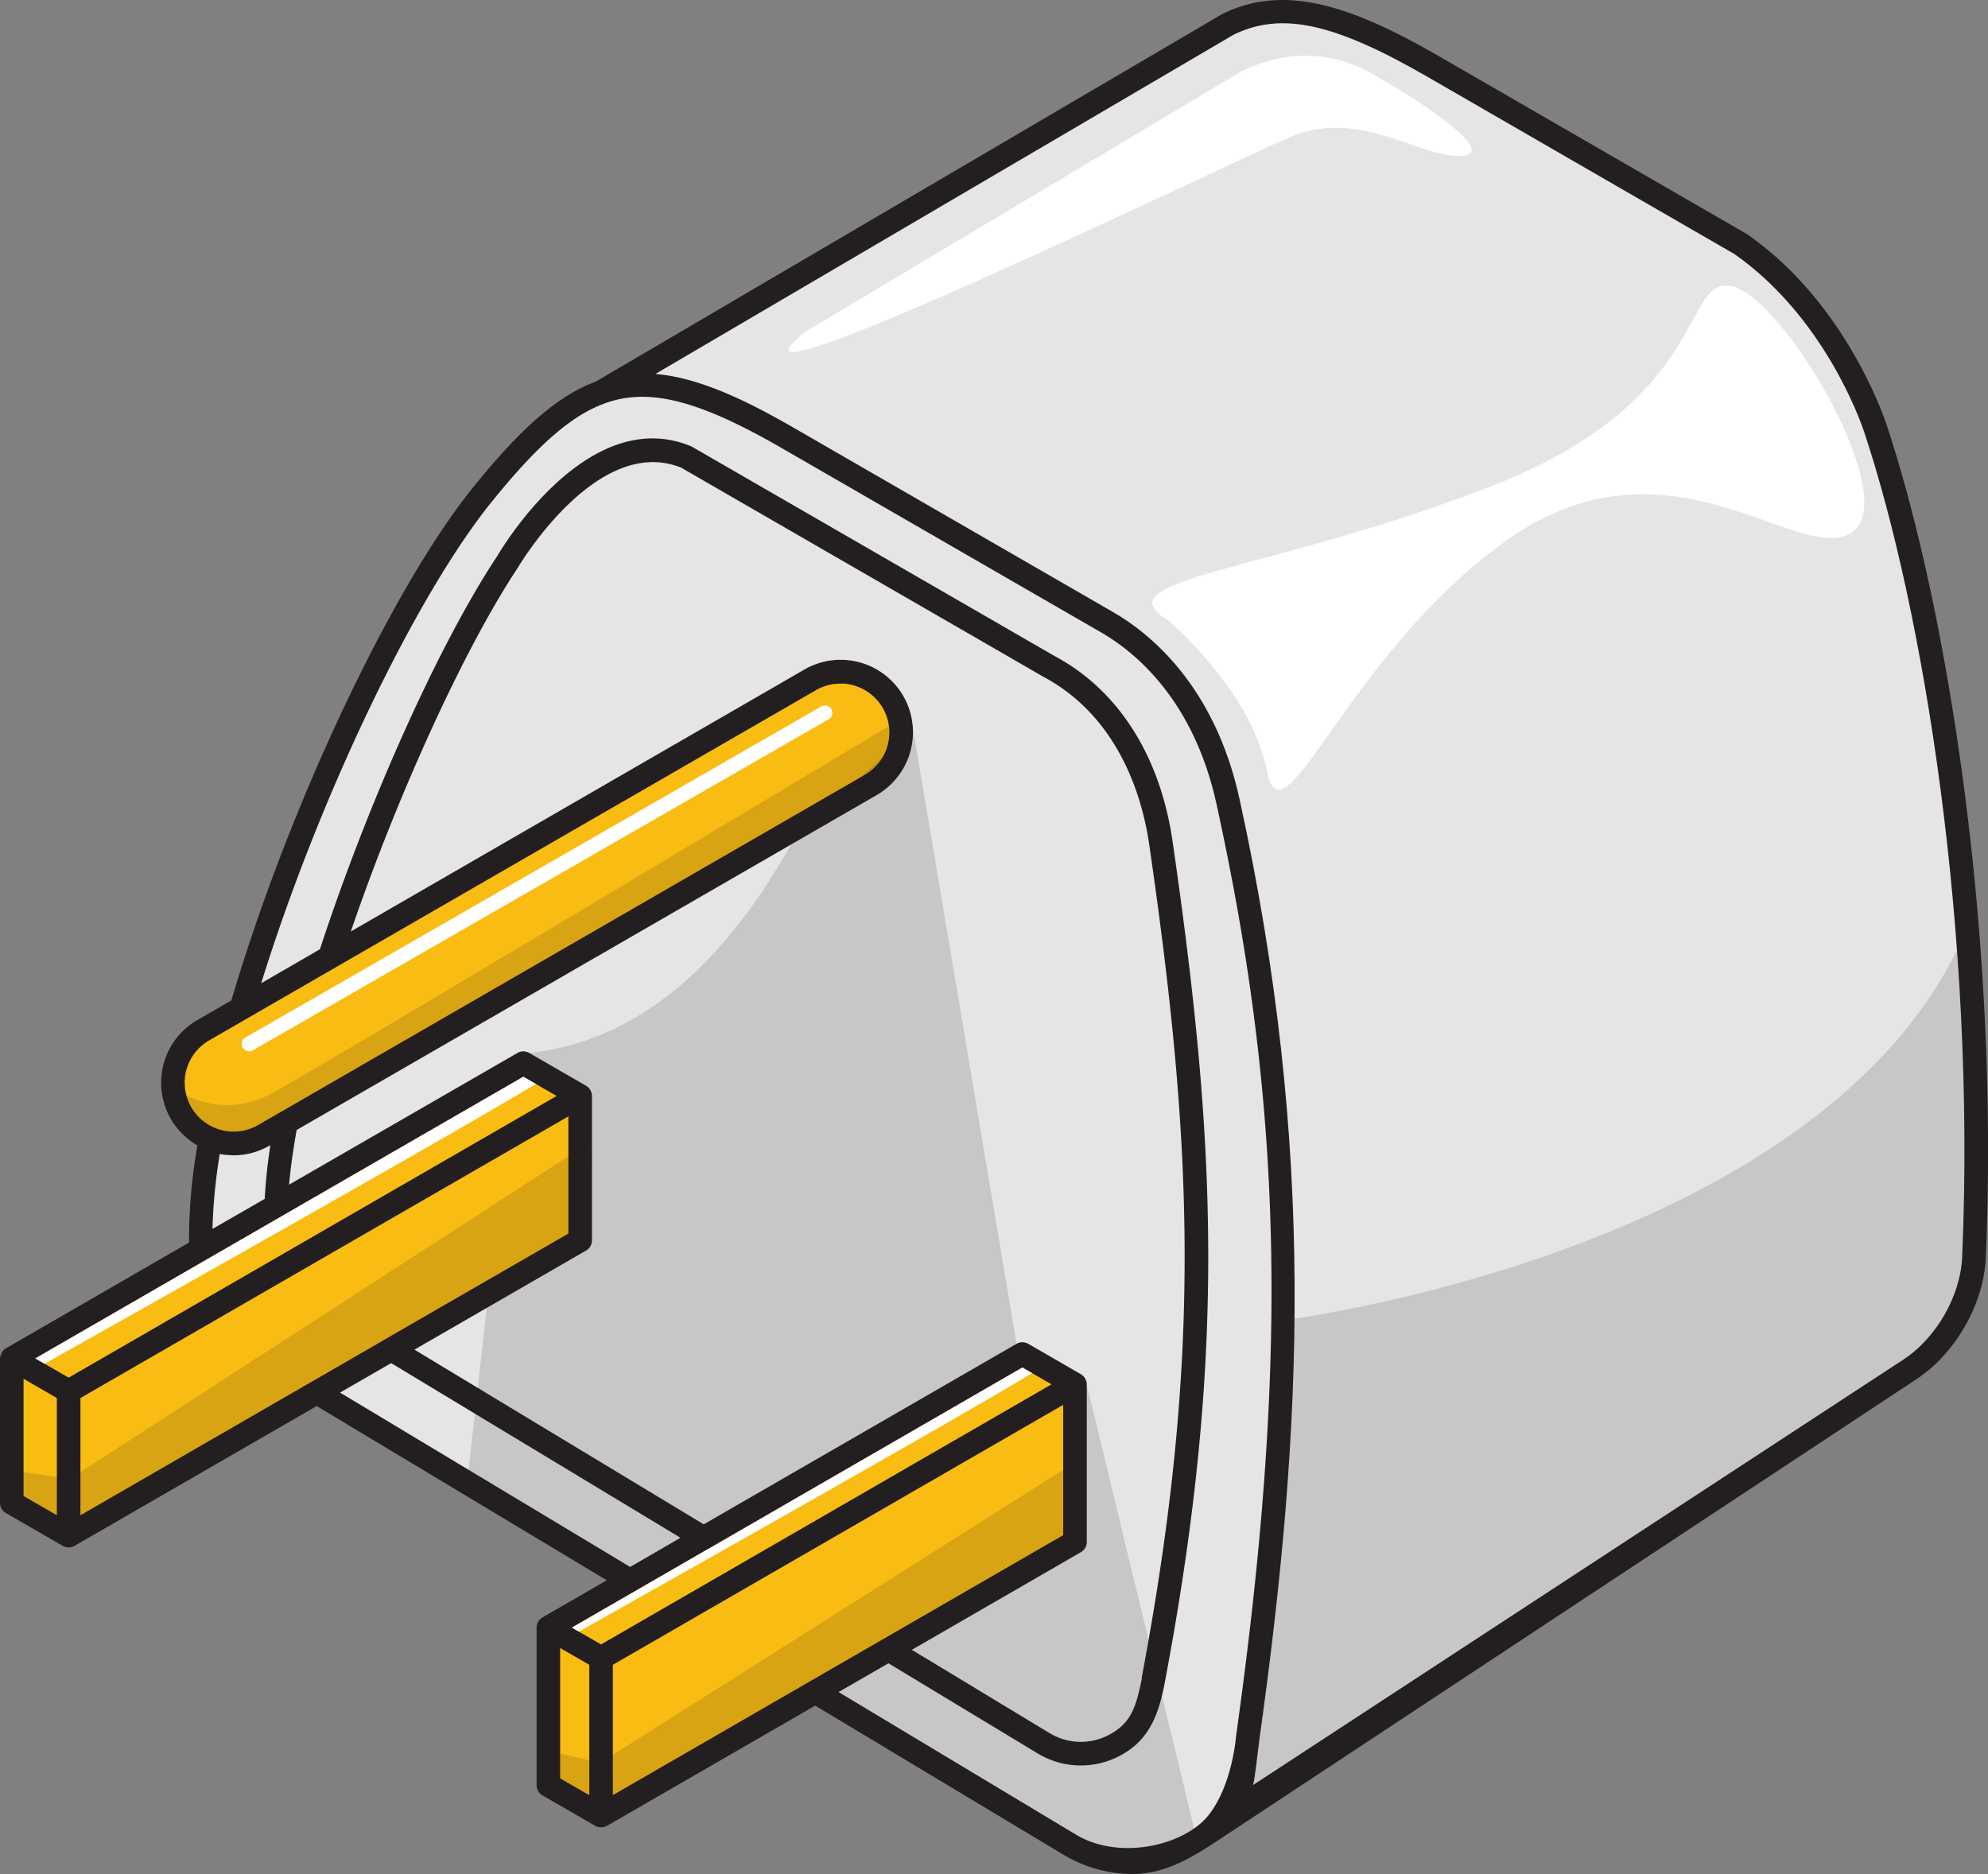
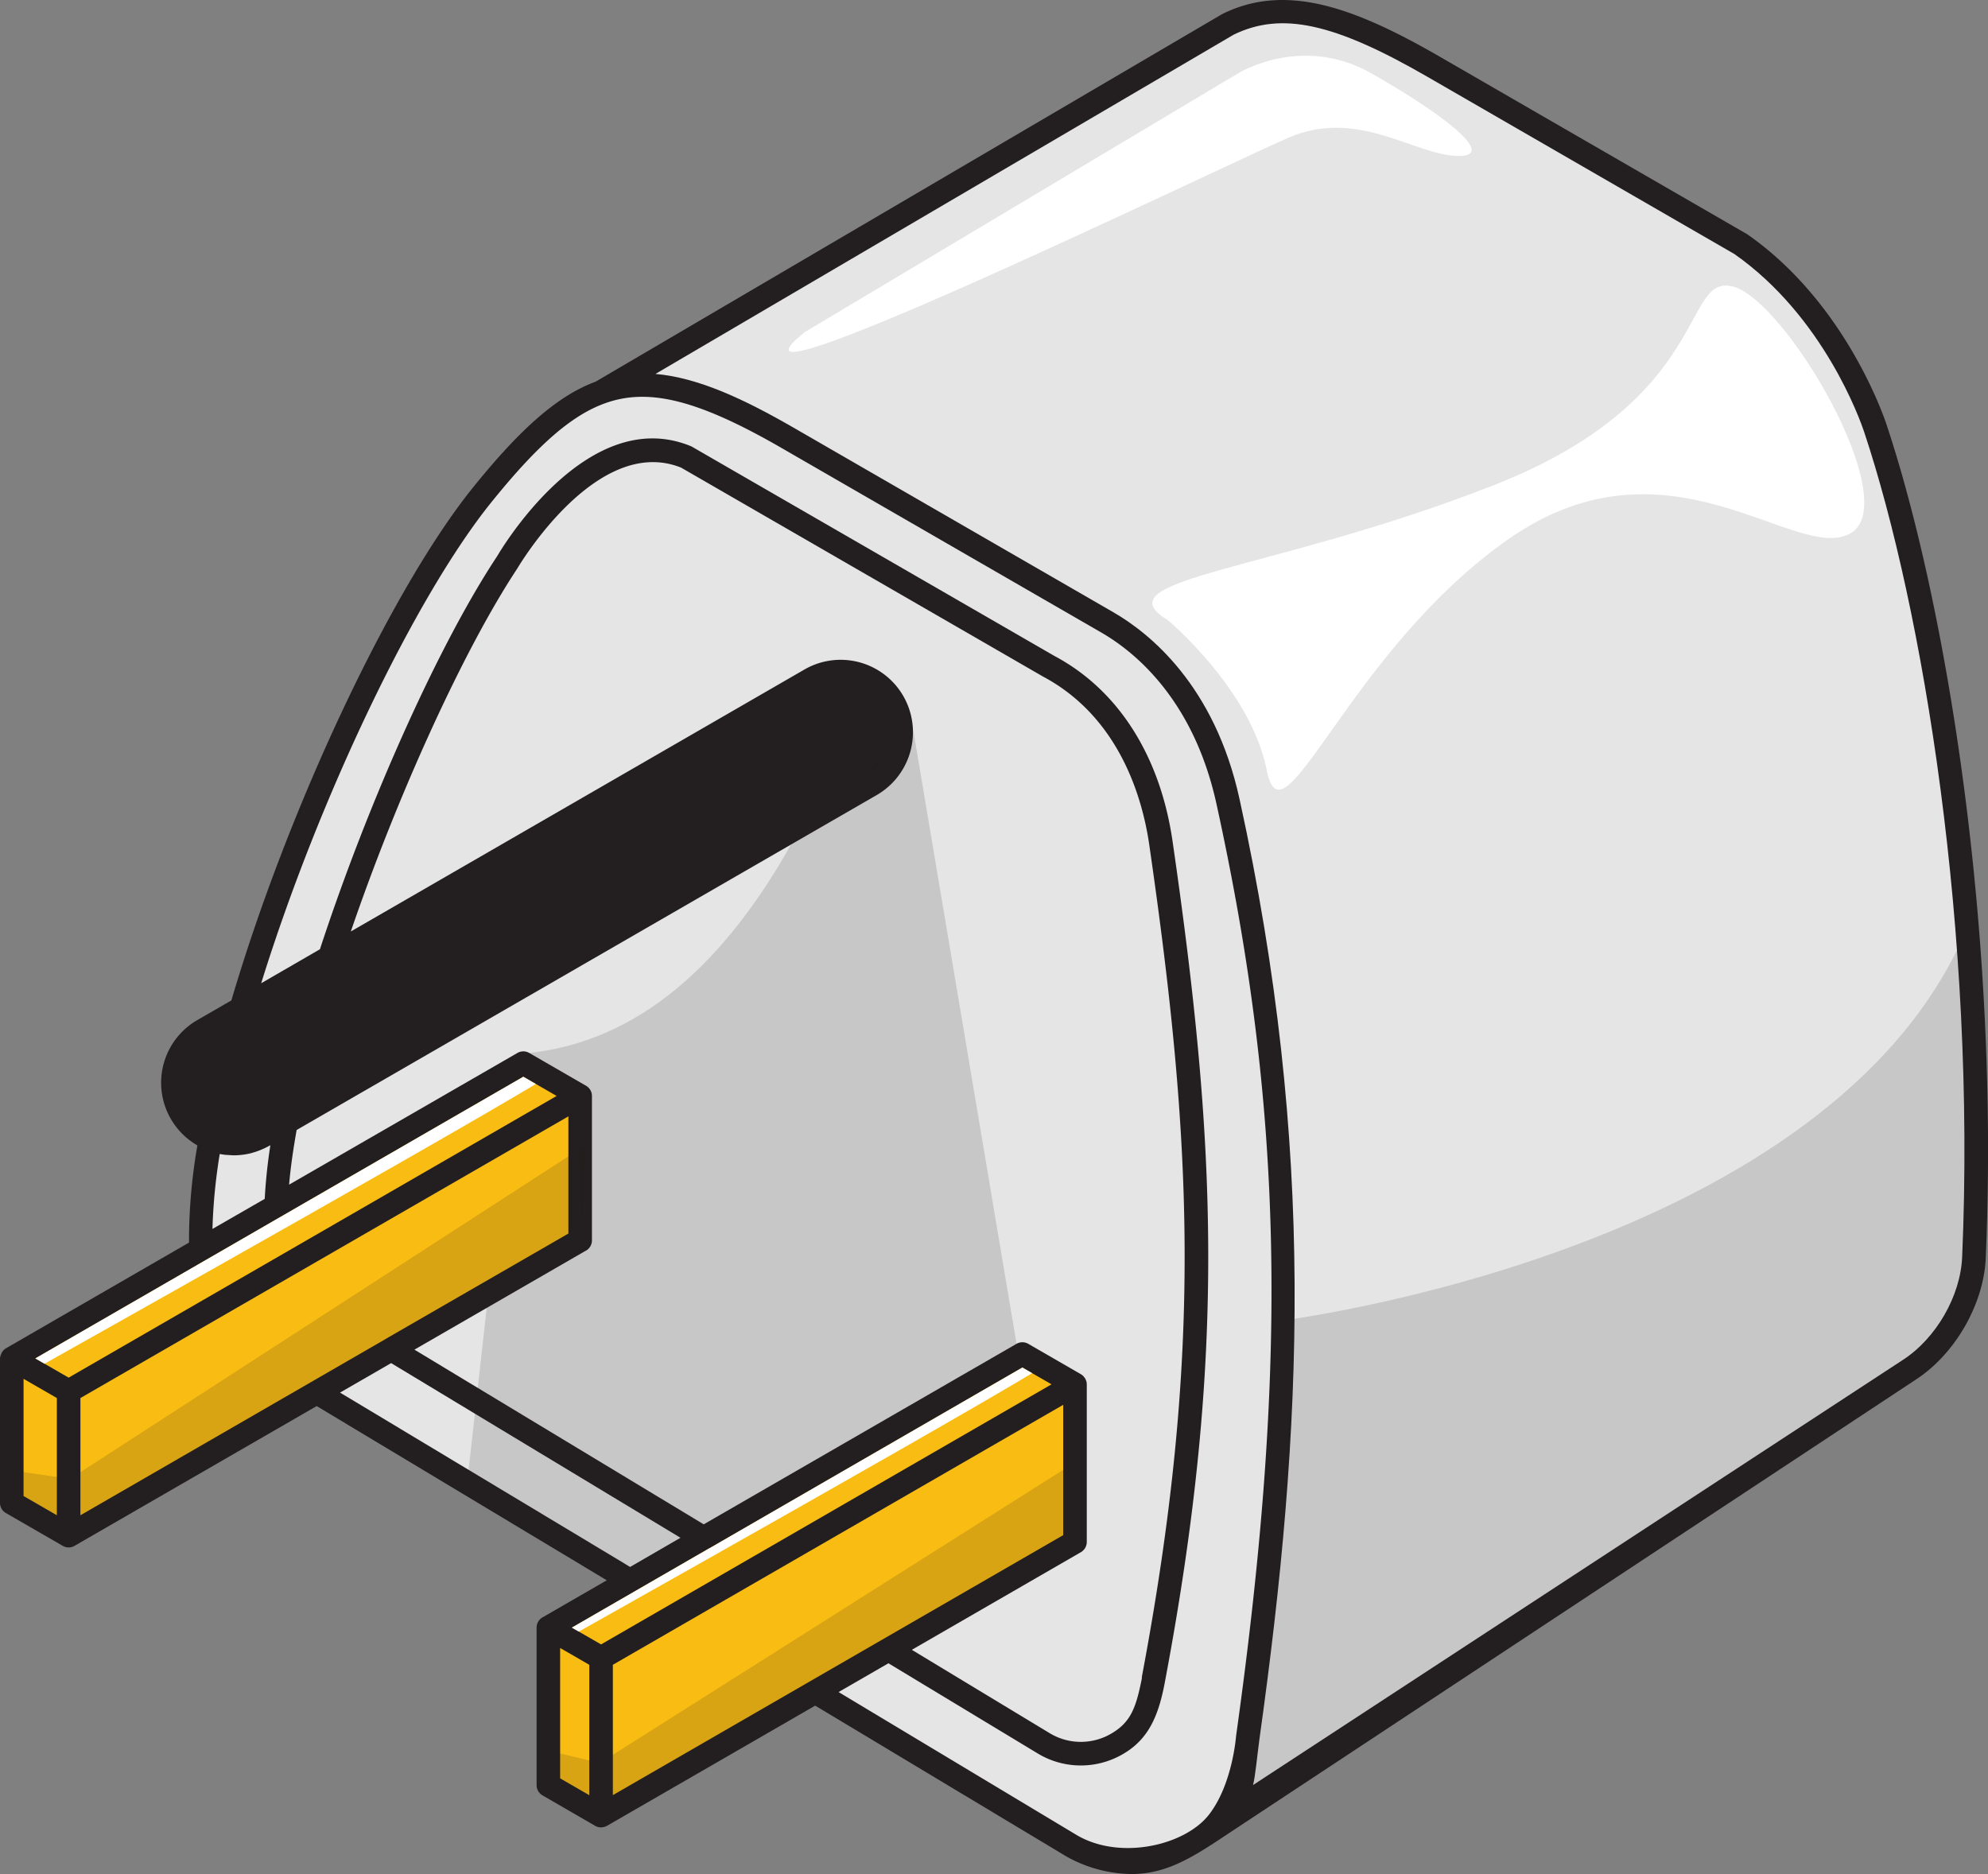
<svg xmlns="http://www.w3.org/2000/svg" viewBox="0 0 750 707.11">
  <rect x="0" y="0" width="750" height="707.11" fill="#808080" stroke="none" />
  <defs>
    <clipPath id="a">
      <path d="M69.66,408.56a18.53,18.53,0,0,1,9.25-16l14.36-8.29h0L126.64,365h0L307.86,260.4a19.68,19.68,0,0,1,2.21-1.09l.54-.19c.58-.21,1.16-.43,1.75-.59.19,0,.39-.07.58-.12.59-.13,1.17-.27,1.77-.35.17,0,.34,0,.51,0a16.59,16.59,0,0,1,1.86-.12c.26,0,.53,0,.79,0,.53,0,1.06,0,1.58.1.26,0,.51.11.76.16.53.09,1.07.17,1.59.31l.48.17a18.43,18.43,0,0,1,4,33.65L105.69,419.7l0,0-8.33,4.8a18.44,18.44,0,0,1-27.67-16Z" fill="#f9bc12" />
    </clipPath>
    <clipPath id="b">
      <polygon points="25.9 519.81 13.33 512.56 197.43 406.28 209.99 413.53 103.35 475.1 25.9 519.81" fill="#f9bc12" />
    </clipPath>
    <clipPath id="c">
      <path d="M226.76,620.47l-11-6.34,51.86-29.94.05,0L385.7,516l11,6.34Z" fill="#f9bc12" />
    </clipPath>
  </defs>
  <path d="M659.28,88.47l-.33-.21-116-67C511.37,3.06,485.42-6.65,461.31,5.2c-.1,0-.19.1-.29.15L224.73,144c-14.06,5.22-27.94,17.18-46.26,39.91C147.63,222.1,108.6,305.05,87.3,377.47l-12.83,7.41a27.29,27.29,0,0,0,0,47.31,208.87,208.87,0,0,0-3.16,36.66l-69,39.86a5,5,0,0,0-.93.71l-.06.09a4.54,4.54,0,0,0-.63.83,3.19,3.19,0,0,0-.2.46,6.32,6.32,0,0,0-.25.6A4.45,4.45,0,0,0,0,512.56v54.49a4.45,4.45,0,0,0,2.22,3.85l21.45,12.38a4.43,4.43,0,0,0,4.45,0l91.35-52.74,22.69,13.62,83.13,49.94,3.62,2.18-24.25,14h0a4.44,4.44,0,0,0-2.22,3.85v59.44a4.45,4.45,0,0,0,2.21,3.85l19.85,11.49a4.39,4.39,0,0,0,2.21.59,1.42,1.42,0,0,0,.2,0,4.2,4.2,0,0,0,1.26-.24,2.78,2.78,0,0,0,.4-.16c.14-.06.28-.1.41-.17l78.56-45.36,94.37,56.67A51.18,51.18,0,0,0,427,707.11c13.29,0,23.49-6.66,35.65-14.77l260.14-171.8c14.77-9.59,25.61-28.44,26.36-45.84,5.36-123.63-15-247.09-37.46-314.61C710.11,155.42,695.41,113.71,659.28,88.47Z" fill="#231f20" />
-   <path d="M69.66,408.56a18.53,18.53,0,0,1,9.25-16l14.36-8.29h0L126.64,365h0L307.86,260.4a19.68,19.68,0,0,1,2.21-1.09l.54-.19c.58-.21,1.16-.43,1.75-.59.19,0,.39-.07.58-.12.59-.13,1.17-.27,1.77-.35.17,0,.34,0,.51,0a16.59,16.59,0,0,1,1.86-.12c.26,0,.53,0,.79,0,.53,0,1.06,0,1.58.1.26,0,.51.11.76.16.53.09,1.07.17,1.59.31l.48.17a18.43,18.43,0,0,1,4,33.65L105.69,419.7l0,0-8.33,4.8a18.44,18.44,0,0,1-27.67-16Z" fill="#f9bc12" />
  <g clip-path="url(#a)">
    <path d="M69.16,412.62s15,9.79,33.28,0S347.11,266.94,347.11,266.94l30.05,30.18-118.77,75.7L110.27,469.39,64.63,430.24Z" fill="#231f20" opacity="0.15" />
  </g>
  <path d="M409.84,521.21c0-.14-.11-.27-.16-.4a5,5,0,0,0-.28-.67,5.7,5.7,0,0,0-.42-.55c-.1-.12-.17-.25-.28-.36a4.4,4.4,0,0,0-.93-.71h0l-19.85-11.47a4.46,4.46,0,0,0-4.44,0l-118,68.11L156.35,509.25l64.42-37.2a4.45,4.45,0,0,0,2.55-4V413.53a4.44,4.44,0,0,0-2.22-3.85L199.65,397.3a4.41,4.41,0,0,0-3.36-.45,4.26,4.26,0,0,0-1.08.45L109.06,447c.55-6.25,1.51-13.16,2.86-20.64L330.74,300a27.36,27.36,0,0,0,13.68-23.67,27.28,27.28,0,0,0-41-23.67L132.35,351.47c17.79-52,42.89-106.88,62.79-136.93.3-.51,29.87-50.82,61.79-38.11l136.58,78.86c29.11,15.51,37.59,46.4,40.06,63.44,16.24,112.21,20.27,191.55-2.76,313.84-.06.31,0,.64-.07.95-2.11,10.42-3.94,16.1-11.21,20.43a22.68,22.68,0,0,1-23.21.2L344,622.51l63.82-36.86A4.44,4.44,0,0,0,410,581.8V522.37A4.45,4.45,0,0,0,409.84,521.21Z" fill="#e5e5e5" />
  <path d="M102,432.13a202,202,0,0,0-2.13,20.23L80.15,463.71a212,212,0,0,1,2.75-28.29c.83.16,1.66.28,2.5.36.27,0,.55,0,.83.05.57,0,1.14.08,1.71.09h.2l.45,0c.86,0,1.73-.07,2.59-.17l.83-.1a26.38,26.38,0,0,0,3-.61l.4-.13a26.68,26.68,0,0,0,2.65-.9l.79-.33a27.68,27.68,0,0,0,2.89-1.43Z" fill="#e5e5e5" />
  <polygon points="21.45 571.74 8.89 564.48 8.89 520.26 21.45 527.51 21.45 571.74" fill="#f9bc12" />
  <polygon points="25.9 519.81 13.33 512.56 197.43 406.28 209.99 413.53 103.35 475.1 25.9 519.81" fill="#f9bc12" />
  <g clip-path="url(#b)">
    <path d="M14.76,515.71s199-111.57,198.69-114-26.08-18.62-26.08-18.62L9.88,509.07l4.88,6.64" fill="#fff" />
  </g>
  <path d="M30.34,571.74V527.51L214.43,421.23v44.21l-4.91,2.84-64.15,37a.87.87,0,0,0-.1.08Z" fill="#f9bc12" />
  <path d="M146.74,536.54l-18.46-11.08,19.28-11.13,109.15,65.9-19,11-7.84-4.72Z" fill="#e5e5e5" />
  <polygon points="222.32 677.37 211.32 671.01 211.32 621.83 214.34 623.56 222.32 628.17 222.32 677.37" fill="#f9bc12" />
  <path d="M226.76,620.47l-11-6.34,51.86-29.94.05,0L385.7,516l11,6.34Z" fill="#f9bc12" />
  <g clip-path="url(#c)">
    <path d="M202.42,624.59s199-111.58,198.69-114S375,492,375,492L197.53,618l4.89,6.64" fill="#fff" />
  </g>
  <polygon points="231.21 677.34 231.21 628.16 401.11 530.07 401.11 579.24 231.21 677.34" fill="#f9bc12" />
  <path d="M456,684.83c-9.06,11.47-33.22,17.16-49.56,7.72l-90.07-54.1,18.81-10.86L391.8,661.8a31.46,31.46,0,0,0,32.29-.22c9.92-5.92,13.32-15.51,15.55-27.82,23.16-123.26,19.08-203.26,2.73-316.3-4.67-32.29-20.54-57.16-44.55-69.94L261.1,168.58a3.36,3.36,0,0,0-.54-.26c-39.09-16-71.74,39.4-73,41.54-21.71,32.76-48.48,92.18-66.86,148.31L98.54,371c21.48-69.19,57.91-145.64,86.85-181.51,17.43-21.61,30.23-32.77,42.83-37.31,16.54-6,35.26-1.25,66.75,16.92l120.57,69.6c12.49,7.22,34.75,25.21,43.39,64.63,25.2,114.9,27.21,210.2,7.41,351.63C466.3,655.22,465,673.36,456,684.83Z" fill="#e5e5e5" />
  <path d="M740.25,474.32c-.63,14.7-9.81,30.65-22.33,38.78L472.72,673.54c.86-3.18,1.51-10.64,2.48-17.79,16.39-117.23,21.35-222.39-7.59-354.34C458.24,258.65,433.75,238.93,420,231l-120.57-69.6c-19.25-11.11-36.25-18.92-52.15-20.31l218.12-128c18-8.78,37.87-4.47,73.11,15.88L654.34,95.86c33.68,23.62,47.44,62.66,48.9,67C725.48,229.64,745.56,351.82,740.25,474.32Z" fill="#e5e5e5" />
  <path d="M483.21,498.33s200.65-24.9,256.16-142c0,0,7.54,120.12,0,138.28S464.92,683.42,464.92,683.42,488.75,530.53,483.21,498.33Z" fill="#231f20" opacity="0.15" />
  <path d="M303.62,125.3,467.23,27.59s23.86-14.77,50,0S566.08,59.4,549.6,58.84,512.11,40.66,486,52,260.44,160,303.62,125.3Z" fill="#fff" />
  <path d="M440.51,233.94s31.33,26,37.43,56.83,30.64-45,91.11-87.32,108.49,9.33,129-2.17S673.91,113.61,654,108.17s-7.25,42.32-90.7,75S414.51,218.21,440.51,233.94Z" fill="#fff" />
-   <path d="M410,522.37l41.55,171.91c.47,3.21-28.94,13.28-44.94,1.58-12.19-8.91-61.36-34.43-61.36-34.43l-37.66-22,97.18-57.1Z" fill="#231f20" opacity="0.15" />
-   <path d="M95.39,396.31a2.8,2.8,0,0,1-3.83-3.82,2.83,2.83,0,0,1,1-1l208-119.59h0l9.26-5.35a2.49,2.49,0,0,1,.33-.16l.11,0,.24-.08h0a2.72,2.72,0,0,1,.69-.09l.36,0h0a1.28,1.28,0,0,1,.34.07H312l.3.1a3.59,3.59,0,0,1,.34.17,2.8,2.8,0,0,1,1,3.83,2.8,2.8,0,0,1-1,1Z" fill="#fff" />
  <polygon points="26.39 558.03 220.89 432.13 219.4 466.38 29.23 575.75 1.11 568.83 2.33 554.48 26.39 558.03" fill="#231f20" opacity="0.15" />
  <polygon points="226.35 665.2 408.34 550.02 406.85 584.26 229.19 682.91 207.81 673.54 206.84 660.56 226.35 665.2" fill="#231f20" opacity="0.15" />
  <path d="M343.47,269.13l-10.42,16.46L300.24,315.4c-26.57,48.63-59.58,77.5-100.59,81.9L217.8,413l1.82,54.71-35.45,20.86-7.88,70.48,61.42,32.11,27.79-16,118-68.11Z" fill="#231f20" opacity="0.15" />
</svg>